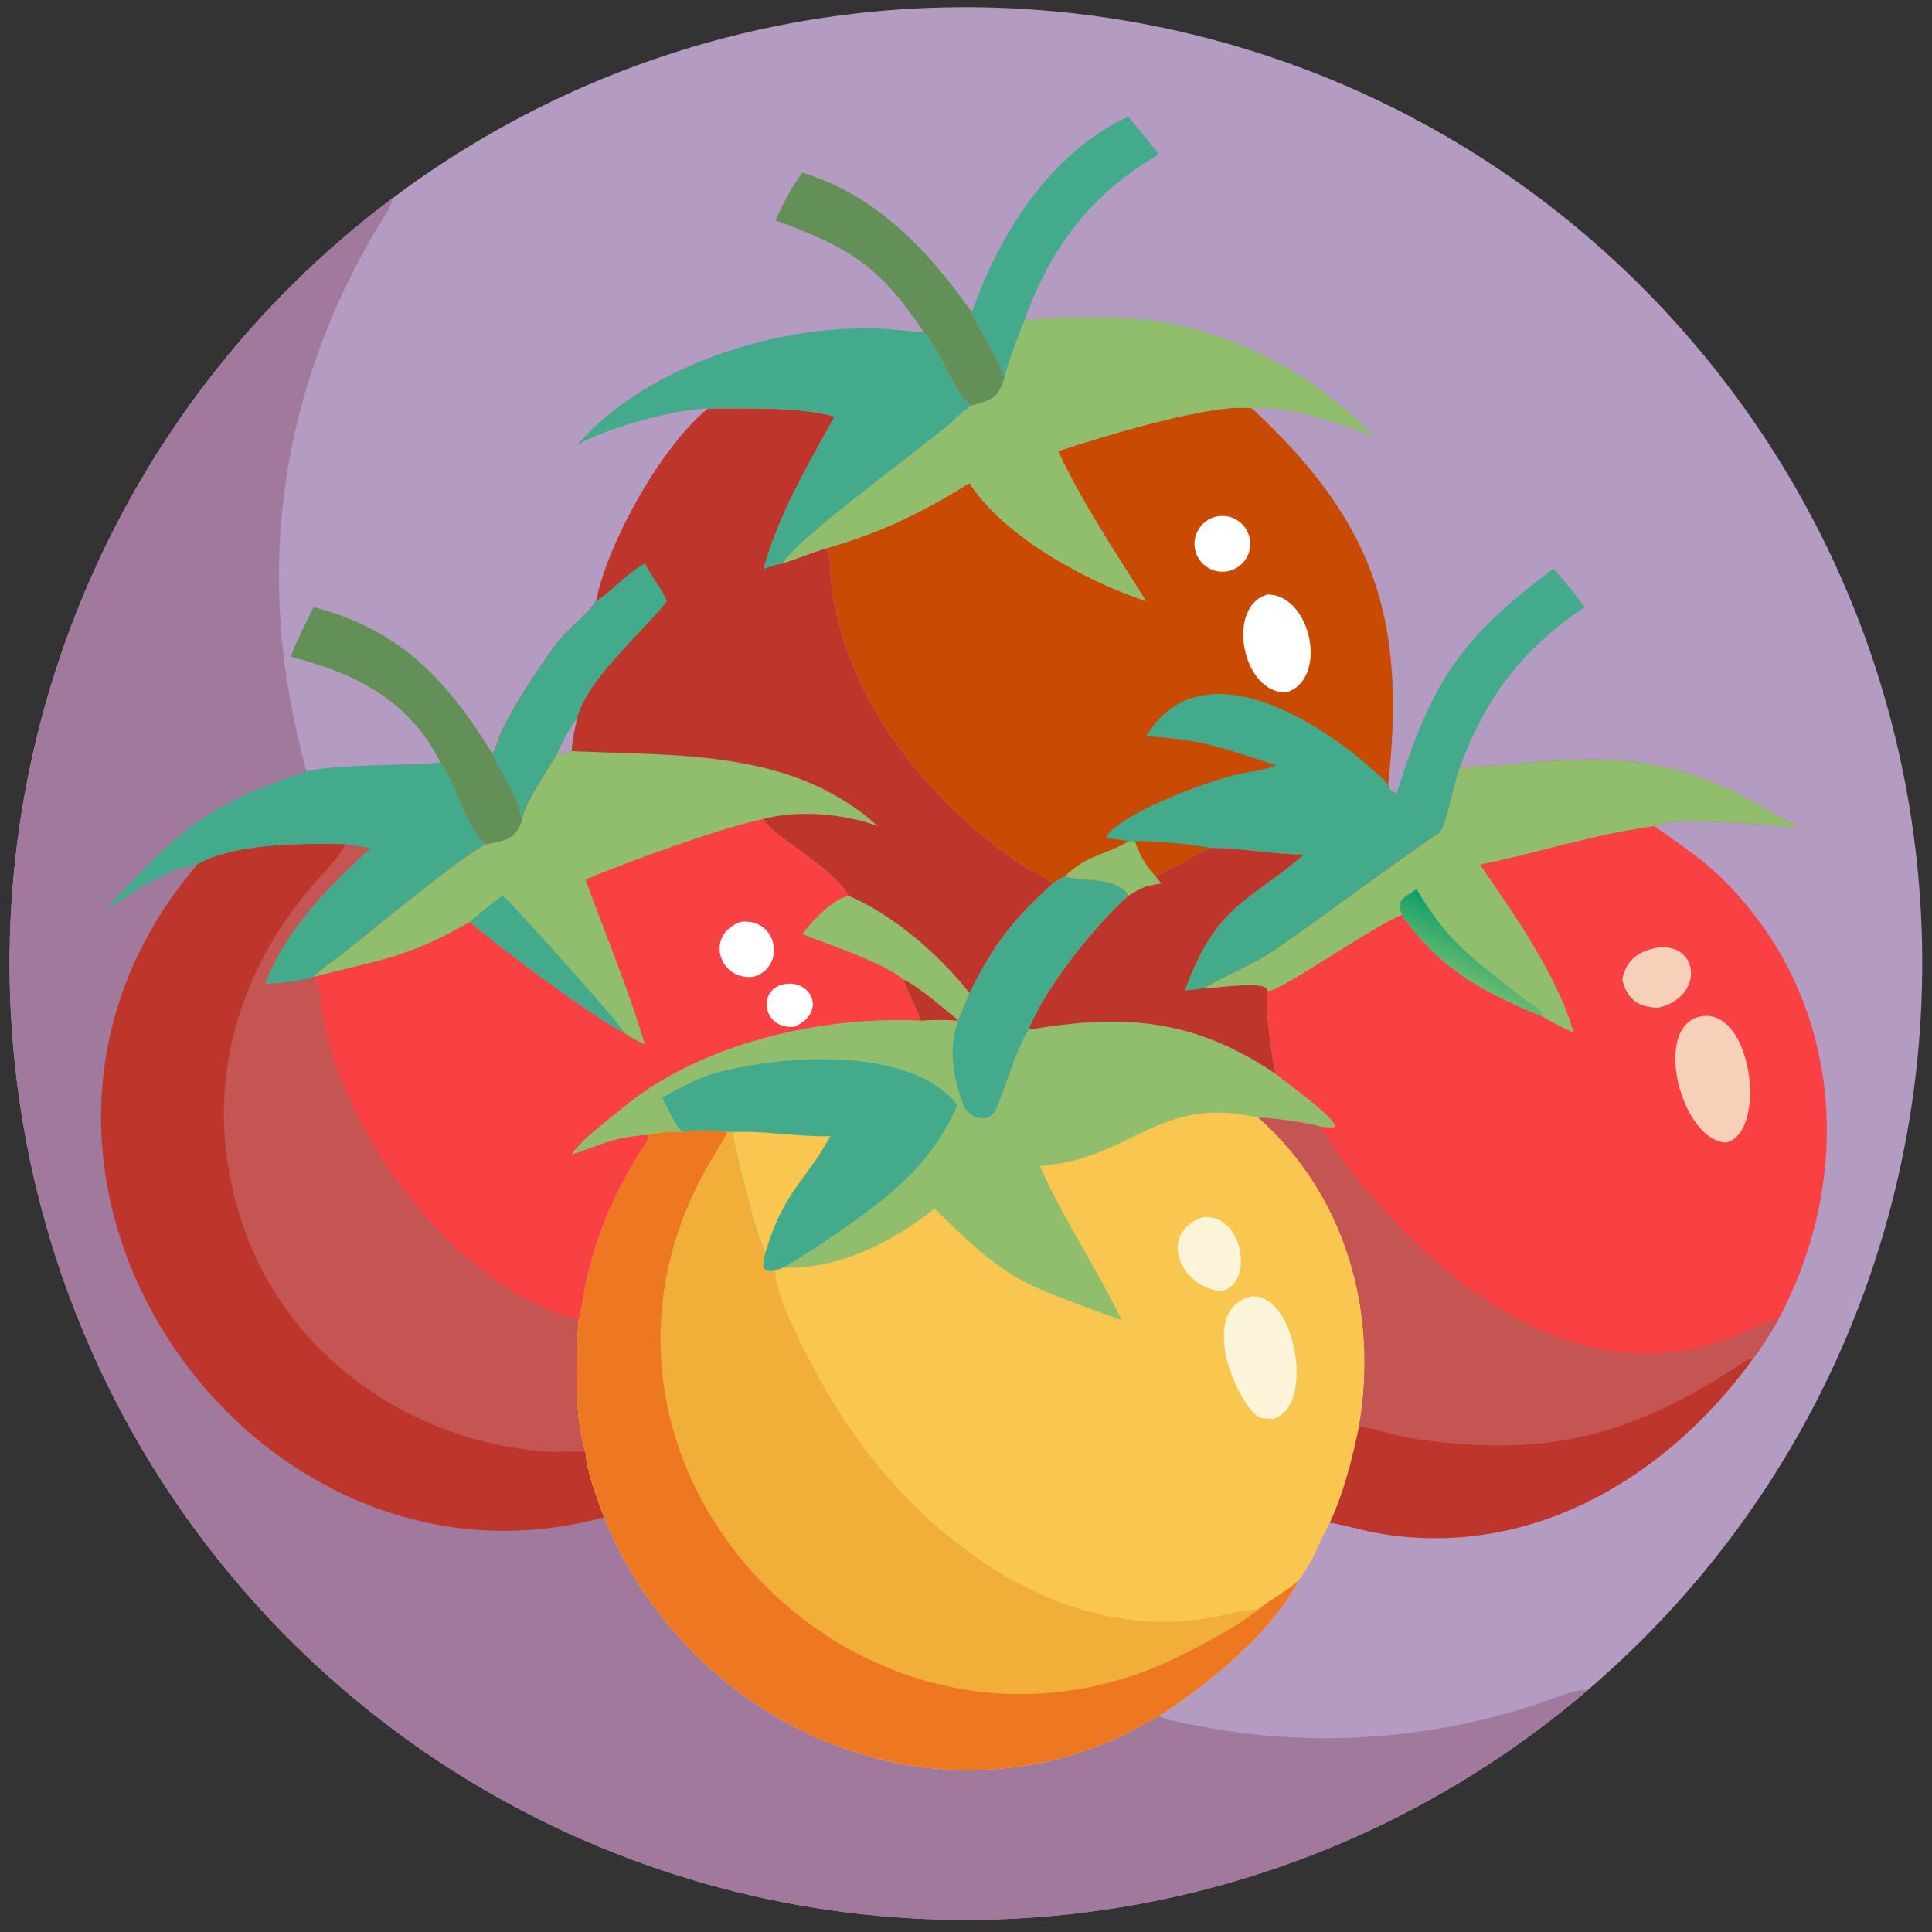
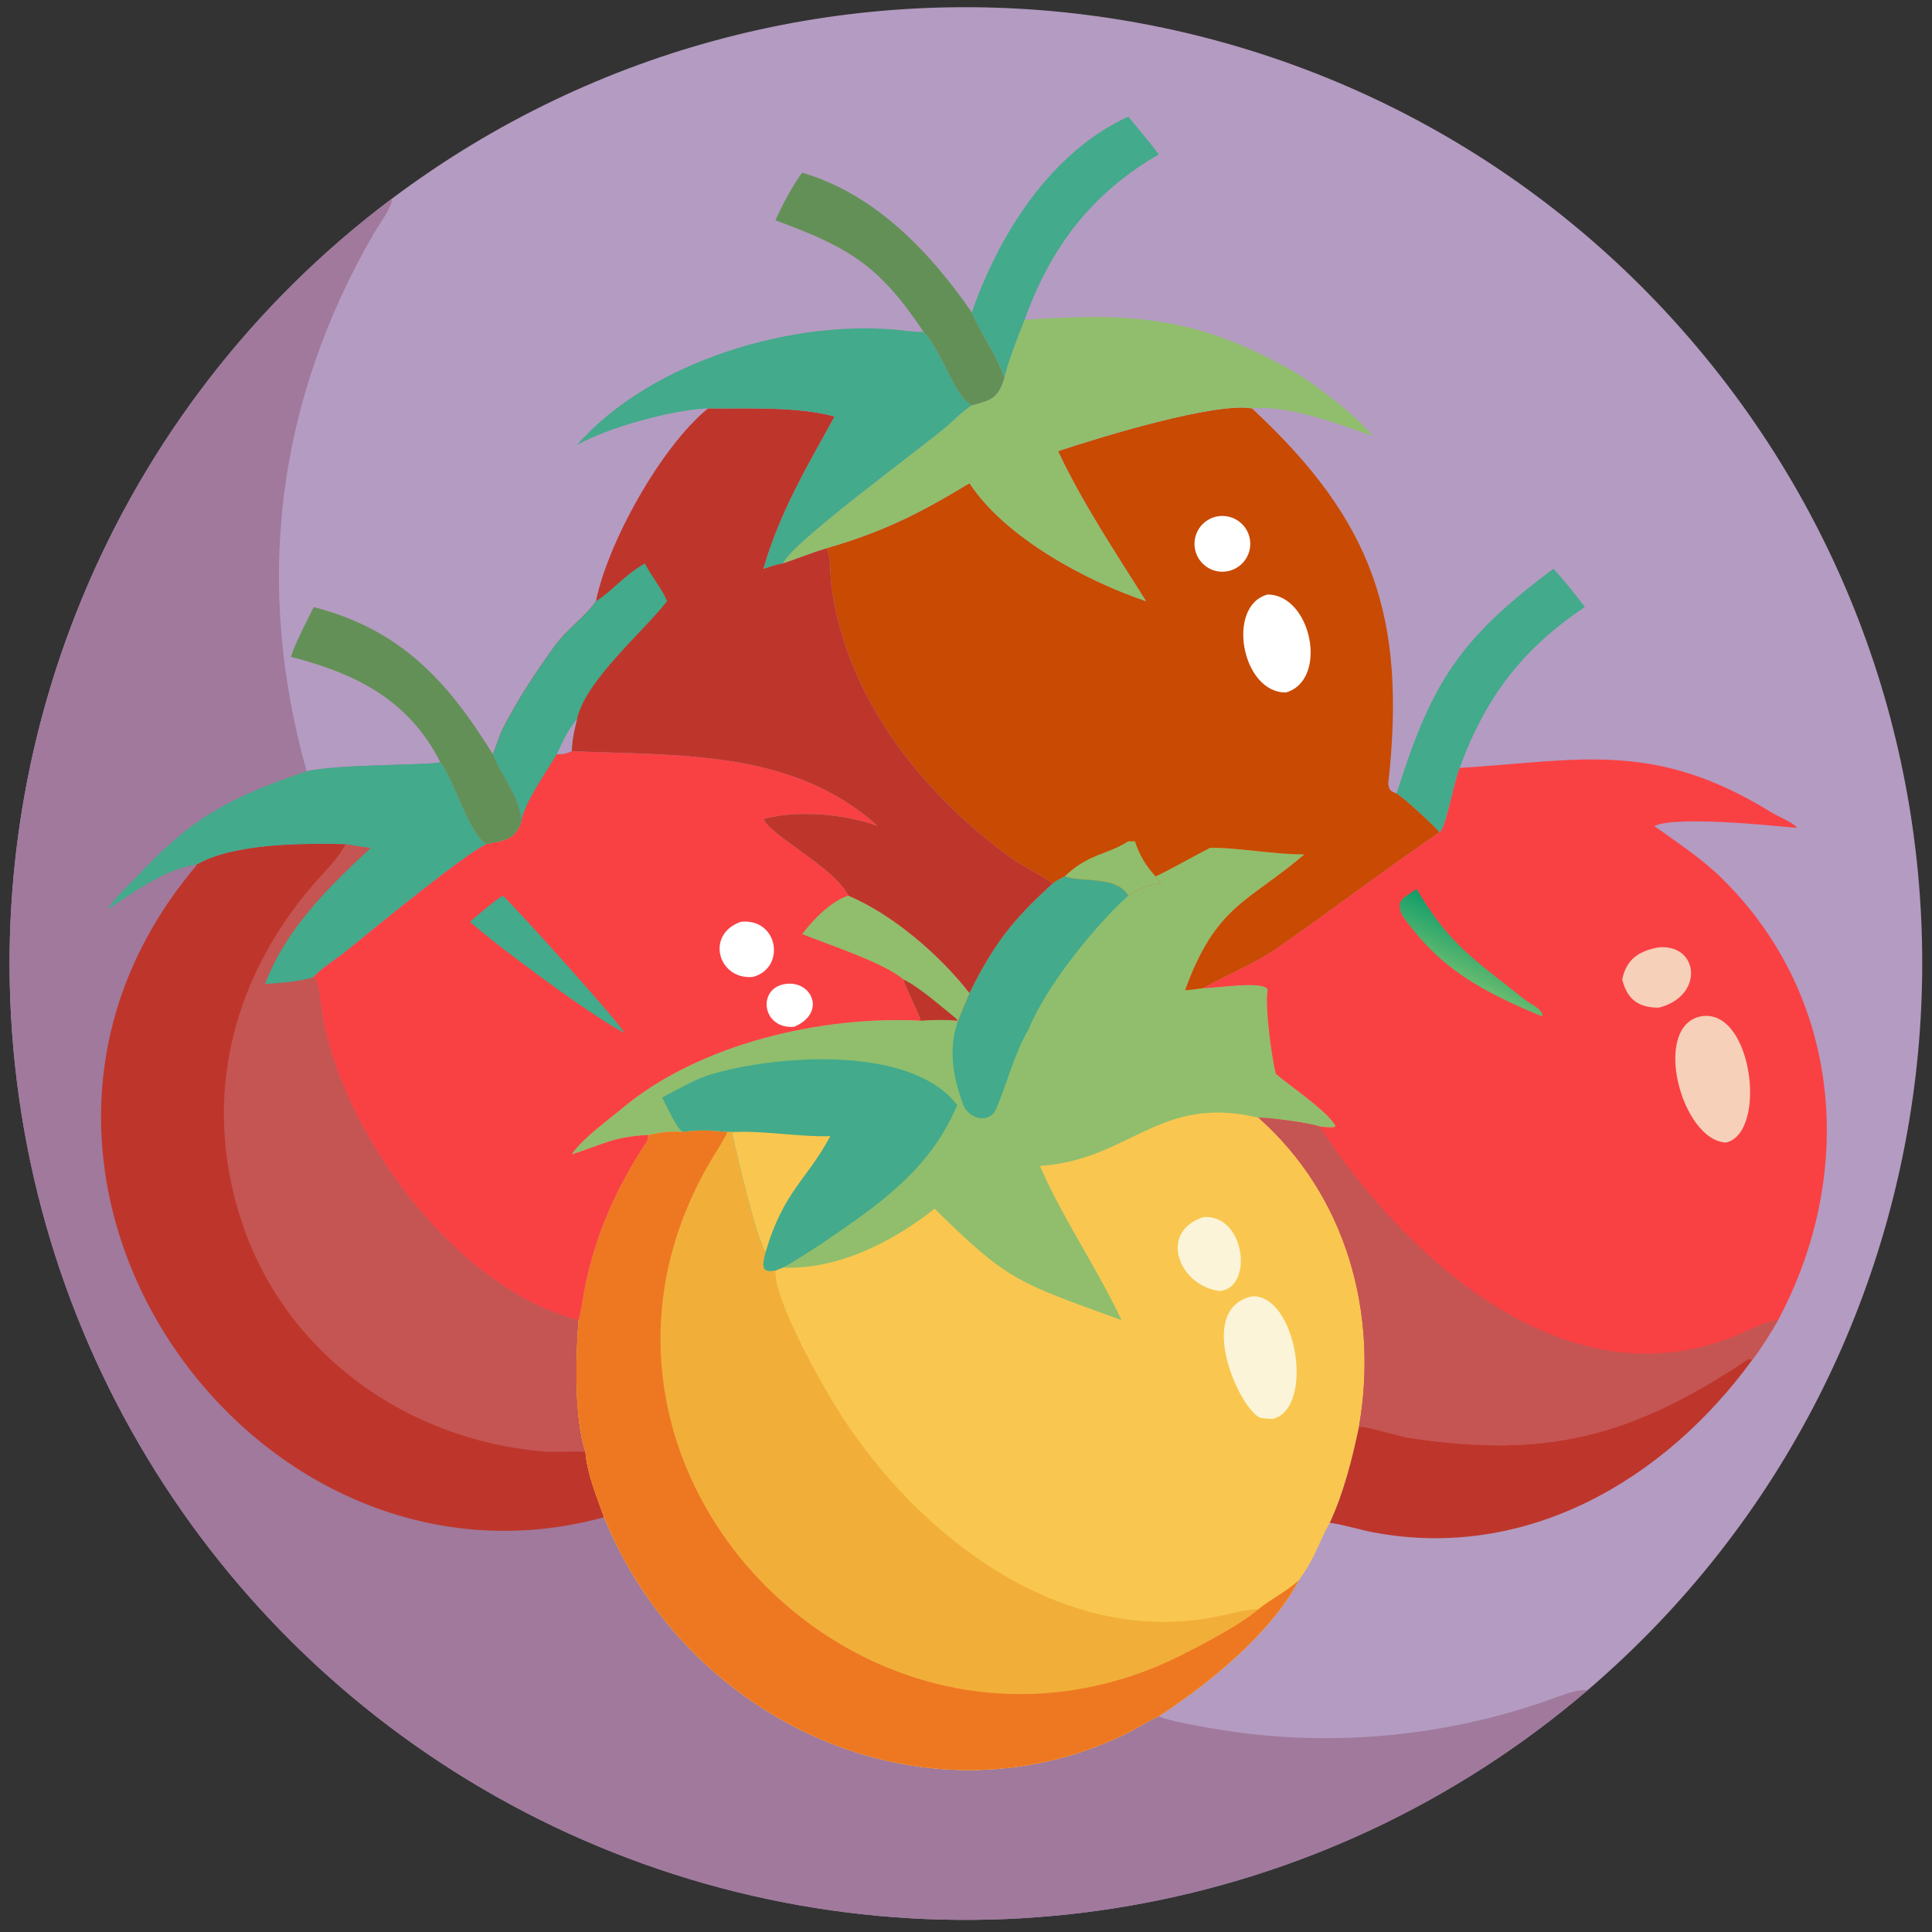
<svg xmlns="http://www.w3.org/2000/svg" width="1024" height="1024" viewBox="0 0 1024 1024">
  <rect x="0" y="0" width="1024" height="1024" fill="#333333" stroke="none" />
  <path fill="#B49BC1" transform="scale(2 2)" d="M103.89 52.624C213.325 -29.474 368.167 -9.898 453.727 96.852C539.287 203.603 524.68 358.991 420.725 447.927C350.453 508.045 253.013 525.114 166.491 492.461C79.968 459.808 18.101 382.618 5.07 291.062C-7.961 199.506 29.913 108.12 103.89 52.624Z" />
  <path fill="#A0799C" transform="scale(2 2)" d="M103.89 52.624C103.9 54.899 100.552 59.329 99.285 61.503C73.253 106.187 67.291 154.625 81.251 204.389C89.845 202.444 114.048 202.842 116.691 202.002C120.3 206.372 124.173 220.914 128.96 223.694C123.336 226.167 98.138 246.858 91.83 251.983C89.297 254.042 85.099 256.625 83.129 258.899L83.129 258.899C84.618 260.186 84.946 265.8 85.3 268.052C90.326 299.99 120.548 341.482 153.331 349.85C152.577 359.516 152.12 375.73 155.167 384.804C155.67 390.767 158.103 396.435 160.082 402.082C182.099 456.281 244.415 485.122 297.696 459.807C300.86 458.304 304.002 456.203 307.098 454.787C309.364 456.047 317.044 457.275 319.833 457.805C350.367 463.387 382.346 460.651 411.53 450.145C413.94 449.278 418.24 447.549 420.725 447.927C350.453 508.045 253.013 525.114 166.491 492.461C79.968 459.808 18.101 382.618 5.07 291.062C-7.961 199.506 29.913 108.12 103.89 52.624Z" />
  <path fill="#BE362B" transform="scale(2 2)" d="M52.029 229.151C61.947 223.402 80.277 223.467 91.571 223.694C93.879 224.105 95.924 224.412 98.25 224.7C87.07 235.122 75.909 245.962 70.233 260.739C73.751 260.57 79.922 260.114 83.129 258.899L83.129 258.899C84.618 260.186 84.946 265.8 85.3 268.052C90.326 299.99 120.548 341.482 153.331 349.85C152.577 359.516 152.12 375.73 155.167 384.804C155.67 390.767 158.103 396.435 160.082 402.082C66.157 427.822 -16.456 310.234 51.978 229.466C51.995 229.361 52.012 229.256 52.029 229.151Z" />
  <path fill="#C55552" transform="scale(2 2)" d="M91.571 223.694C93.879 224.105 95.924 224.412 98.25 224.7C87.07 235.122 75.909 245.962 70.233 260.739C73.751 260.57 79.922 260.114 83.129 258.899L83.129 258.899C84.618 260.186 84.946 265.8 85.3 268.052C90.326 299.99 120.548 341.482 153.331 349.85C152.577 359.516 152.12 375.73 155.167 384.804C152.772 384.469 147.236 384.914 144.098 384.66C108.252 381.723 76.094 359.225 64.295 324.491C52.851 290.803 61.757 257.474 85.348 231.811C87.679 229.262 89.985 226.812 91.571 223.694Z" />
  <path fill="#43AA8B" transform="scale(2 2)" d="M116.691 202.002C120.3 206.372 124.173 220.914 128.96 223.694C123.336 226.167 98.138 246.858 91.83 251.983C89.297 254.042 85.099 256.625 83.129 258.899C79.922 260.114 73.751 260.57 70.233 260.739C75.909 245.962 87.07 235.122 98.25 224.7C95.924 224.412 93.879 224.105 91.571 223.694C80.277 223.467 61.947 223.402 52.029 229.151C44.081 230.093 35.123 236.656 28.545 240.997C30.382 237.81 34.637 234.069 37.224 231.303C51.444 216.096 62.127 210.89 81.251 204.389C89.845 202.444 114.048 202.842 116.691 202.002Z" />
  <path fill="#F9C74F" transform="scale(2 2)" d="M320.582 224.7C327.741 224.497 337.371 226.477 345.677 226.425C330.769 239.157 322.254 239.796 314.043 262.45C315.78 262.289 317.198 262.14 318.914 261.851C322.334 261.919 335.704 259.679 335.942 262.45C335.115 266.342 337.005 280.388 338.122 284.62C341.633 287.599 352.006 294.678 353.877 298.319L353.74 298.656C352.531 298.899 350.928 298.638 349.657 298.514C346.847 297.587 336.574 296.147 333.53 296.204C356.842 316.901 365.399 347.994 360.135 378.155C358.395 386.54 356.057 395.755 352.419 403.547C348.977 409.679 348.955 412.166 344.187 418.802C336.688 432.98 320.181 446.34 307.098 454.787C304.002 456.203 300.86 458.304 297.696 459.807C244.415 485.122 182.099 456.281 160.082 402.082C158.103 396.435 155.67 390.767 155.167 384.804C152.12 375.73 152.577 359.516 153.331 349.85C154.022 347.696 154.513 343.674 154.994 341.251C157.816 327.054 163.541 314.323 171.539 302.303C171.749 301.987 171.767 301.157 171.758 300.768C162.316 301.306 159.832 303.278 151.511 305.921C154.316 301.746 160.94 297.002 164.892 293.697C185.344 276.595 217.707 269.13 243.996 270.484C246.798 270.264 250.855 270.207 253.678 270.484L253.678 271.145C253.783 270.565 256.473 264.284 256.929 263.175C263.314 250.224 268.333 243.783 279.015 234.105C280.044 233.288 281.031 232.826 282.187 232.214C286.216 233.912 295.981 231.971 299.001 237.356C302.758 235.067 303.421 234.801 307.715 234.105L306.191 232.214C307.489 231.851 318.033 225.95 320.211 224.885L320.582 224.7Z" />
  <path fill="#F1AF3A" transform="scale(2 2)" d="M180.937 299.933C186.101 299.326 187.624 299.571 192.756 299.933C193.885 299.928 195.251 299.883 196.357 299.933C195.797 299.982 194.405 300.011 194.045 300.269C195.051 305.167 200.555 328.64 202.891 331.831C202.082 335.046 201.428 337.497 205.516 336.685C205.061 344.591 217.984 367.299 222.592 374.537C243.409 407.226 281.591 436.66 322.444 428.42C326.224 427.657 329.622 426.563 333.53 426.448C336.839 423.764 340.924 421.794 344.187 418.802C336.688 432.98 320.181 446.34 307.098 454.787C304.002 456.203 300.86 458.304 297.696 459.807C244.415 485.122 182.099 456.281 160.082 402.082C158.103 396.435 155.67 390.767 155.167 384.804C152.12 375.73 152.577 359.516 153.331 349.85C154.022 347.696 154.513 343.674 154.994 341.251C157.816 327.054 163.541 314.323 171.539 302.303C171.749 301.987 171.767 301.157 171.758 300.768C175.699 299.936 176.933 299.774 180.937 299.933Z" />
  <path fill="#EE7822" transform="scale(2 2)" d="M180.937 299.933C186.101 299.326 187.624 299.571 192.756 299.933C192.38 301.254 189.6 305.524 188.767 306.916C141.553 385.857 224.827 475.264 306.429 441.703C312.972 439.012 328.488 430.943 333.53 426.448C336.839 423.764 340.924 421.794 344.187 418.802C336.688 432.98 320.181 446.34 307.098 454.787C304.002 456.203 300.86 458.304 297.696 459.807C244.415 485.122 182.099 456.281 160.082 402.082C158.103 396.435 155.67 390.767 155.167 384.804C152.12 375.73 152.577 359.516 153.331 349.85C154.022 347.696 154.513 343.674 154.994 341.251C157.816 327.054 163.541 314.323 171.539 302.303C171.749 301.987 171.767 301.157 171.758 300.768C175.699 299.936 176.933 299.774 180.937 299.933Z" />
  <path fill="#90BE6D" transform="scale(2 2)" d="M320.582 224.7C327.741 224.497 337.371 226.477 345.677 226.425C330.769 239.157 322.254 239.796 314.043 262.45C315.78 262.289 317.198 262.14 318.914 261.851C322.334 261.919 335.704 259.679 335.942 262.45C335.115 266.342 337.005 280.388 338.122 284.62C341.633 287.599 352.006 294.678 353.877 298.319L353.74 298.656C352.531 298.899 350.928 298.638 349.657 298.514C346.847 297.587 336.574 296.147 333.53 296.204C307.166 289.904 299.69 307.311 275.598 308.996C281.518 322.69 290.994 336.513 297.203 349.85C269.737 339.834 267.335 339.699 247.673 320.304C236.652 329.127 221.865 336.567 207.484 335.918L205.516 336.685C201.428 337.497 202.082 335.046 202.891 331.831C200.555 328.64 195.051 305.167 194.045 300.269C194.405 300.011 195.797 299.982 196.357 299.933C195.251 299.883 193.885 299.928 192.756 299.933C187.624 299.571 186.101 299.326 180.937 299.933C176.933 299.774 175.699 299.936 171.758 300.768C162.316 301.306 159.832 303.278 151.511 305.921C154.316 301.746 160.94 297.002 164.892 293.697C185.344 276.595 217.707 269.13 243.996 270.484C246.798 270.264 250.855 270.207 253.678 270.484L253.678 271.145C253.783 270.565 256.473 264.284 256.929 263.175C263.314 250.224 268.333 243.783 279.015 234.105C280.044 233.288 281.031 232.826 282.187 232.214C286.216 233.912 295.981 231.971 299.001 237.356C302.758 235.067 303.421 234.801 307.715 234.105L306.191 232.214C307.489 231.851 318.033 225.95 320.211 224.885L320.582 224.7Z" />
  <path fill="#43AA8B" transform="scale(2 2)" d="M175.471 290.867C179.136 288.955 184.151 286.012 188.029 284.837C205.225 279.627 241.337 276.69 253.678 292.868C246.442 309.927 233.172 319.057 218.343 329.171C216.457 330.457 209.244 335.084 207.484 335.918L205.516 336.685C201.428 337.497 202.082 335.046 202.891 331.831C200.555 328.64 195.051 305.167 194.045 300.269C194.405 300.011 195.797 299.982 196.357 299.933C195.251 299.883 193.885 299.928 192.756 299.933C187.624 299.571 186.101 299.326 180.937 299.933C179.365 299.233 176.531 292.758 175.471 290.867Z" />
  <path fill="#F9C74F" transform="scale(2 2)" d="M196.357 299.933C203.957 299.875 213.505 301.394 220.038 301.08C213.885 312.671 207.577 315.738 202.891 331.831C200.555 328.64 195.051 305.167 194.045 300.269C194.405 300.011 195.797 299.982 196.357 299.933Z" />
-   <path fill="#BE362B" transform="scale(2 2)" d="M320.582 224.7C327.741 224.497 337.371 226.477 345.677 226.425C330.769 239.157 322.254 239.796 314.043 262.45C315.78 262.289 317.198 262.14 318.914 261.851C322.334 261.919 335.704 259.679 335.942 262.45C335.115 266.342 337.005 280.388 338.122 284.62C316.086 269.713 297.435 268.708 272.535 272.878C277.131 261.419 290.159 245.308 299.001 237.356C302.758 235.067 303.421 234.801 307.715 234.105L306.191 232.214C307.489 231.851 318.033 225.95 320.211 224.885L320.582 224.7Z" />
  <path fill="#43AA8B" transform="scale(2 2)" d="M282.187 232.214C286.216 233.912 295.981 231.971 299.001 237.356C290.159 245.308 277.131 261.419 272.535 272.878C268.964 278.82 266.729 287.473 263.99 293.901C261.844 298.283 256.542 296.084 255.351 292.954C252.675 285.919 251.279 278.377 253.678 271.145C253.783 270.565 256.473 264.284 256.929 263.175C263.314 250.224 268.333 243.783 279.015 234.105C280.044 233.288 281.031 232.826 282.187 232.214Z" />
  <path fill="#FBF4D8" transform="scale(2 2)" d="M331.77 343.544C343.578 342.906 348.543 373.189 337.323 376.023C336.437 375.999 334.269 375.96 333.582 375.544C327.778 372.029 317.003 346.884 331.77 343.544Z" />
  <path fill="#FBF4D8" transform="scale(2 2)" d="M318.914 322.541C330.043 321.718 332.301 341.342 323.217 342.134C312.422 340.782 306.842 326.493 318.914 322.541Z" />
  <path fill="#F94144" transform="scale(2 2)" d="M386.811 203.509C418.619 201.539 438.419 196.077 469.505 215.334C471.037 216.284 475.482 218.129 476.245 219.374C476.024 219.545 444.878 215.786 438.396 218.913C444.346 223.164 450.992 227.549 456.211 232.666C488.278 264.107 491.935 311.063 471.209 349.85C469.555 352.796 466.514 357.642 464.402 360.322C464.308 360.307 463.333 360.149 463.333 360.149C432.023 381.089 409.509 386.481 373.447 381.057C370.776 380.656 361.686 377.752 360.135 378.155C365.399 347.994 356.842 316.901 333.53 296.204C336.574 296.147 346.847 297.587 349.657 298.514C350.928 298.638 352.531 298.899 353.74 298.656L353.877 298.319C352.006 294.678 341.633 287.599 338.122 284.62C337.005 280.388 335.115 266.342 335.942 262.45C335.704 259.679 322.334 261.919 318.914 261.851C325.204 258.219 332.333 255.513 338.416 251.285C352.903 241.216 366.95 230.505 381.507 220.543C383.154 219.44 385.343 206.867 386.811 203.509Z" />
  <path fill="#C55552" transform="scale(2 2)" d="M333.53 296.204C336.574 296.147 346.847 297.587 349.657 298.514C372.663 333.588 415.232 372.735 460.472 353.764C463.225 352.61 468.272 349.863 471.209 349.85C469.555 352.796 466.514 357.642 464.402 360.322C464.308 360.307 463.333 360.149 463.333 360.149C432.023 381.089 409.509 386.481 373.447 381.057C370.776 380.656 361.686 377.752 360.135 378.155C365.399 347.994 356.842 316.901 333.53 296.204Z" />
-   <path fill="#90BE6D" transform="scale(2 2)" d="M386.811 203.509C418.619 201.539 438.419 196.077 469.505 215.334C471.037 216.284 475.482 218.129 476.245 219.374C476.024 219.545 444.878 215.786 438.396 218.913C421.502 221.3 408.447 225.789 392.207 229.151C401.12 242.002 413.01 259.025 417.035 273.699C414.706 272.664 410.96 270.748 408.744 269.389C392.846 262.798 381.428 256.714 371.533 242.466C363.321 245.723 339.393 262.737 336.151 262.588L335.942 262.45C335.704 259.679 322.334 261.919 318.914 261.851C325.204 258.219 332.333 255.513 338.416 251.285C352.903 241.216 366.95 230.505 381.507 220.543C383.154 219.44 385.343 206.867 386.811 203.509Z" />
  <defs>
    <linearGradient id="gradient_0" gradientUnits="userSpaceOnUse" x1="394.102" y1="245.628" x2="387.55" y2="258.798">
      <stop offset="0" stop-color="#119E6A" />
      <stop offset="1" stop-color="#65BA70" />
    </linearGradient>
  </defs>
  <path fill="url(#gradient_0)" transform="scale(2 2)" d="M375.396 235.59C384.296 250.511 390.238 253.852 403.812 264.701C405.562 266.1 409.054 267.472 408.744 269.389C392.846 262.798 381.428 256.714 371.533 242.466C369.762 238.237 372.19 237.99 375.396 235.59Z" />
  <path fill="#F6D0B8" transform="scale(2 2)" d="M450.521 269.389C464.391 266.516 468.569 300.285 457.368 302.793C445.657 302.174 437.729 272.366 450.521 269.389Z" />
  <path fill="#F6D0B8" transform="scale(2 2)" d="M439.591 251.061C450.258 250.137 451.724 264.001 439.591 267.04C434.134 267.041 431.243 264.834 429.909 259.597C430.958 254.196 434.408 251.971 439.591 251.061Z" />
  <path fill="#C94A03" transform="scale(2 2)" d="M280.387 119.566C292.508 115.539 322.068 106.578 331.77 108.227C363.644 137.802 372.852 163.19 367.887 207.809C368.298 209.561 368.487 209.649 370.096 210.298C371.474 210.809 380.758 219.474 381.507 220.543C366.95 230.505 352.903 241.216 338.416 251.285C332.333 255.513 325.204 258.219 318.914 261.851C317.198 262.14 315.78 262.289 314.043 262.45C322.254 239.796 330.769 239.157 345.677 226.425C337.371 226.477 327.741 224.497 320.582 224.7L320.211 224.885C318.033 225.95 307.489 231.851 306.191 232.214L307.715 234.105C303.421 234.801 302.758 235.067 299.001 237.356C295.981 231.971 286.216 233.912 282.187 232.214C281.031 232.826 280.044 233.288 279.015 234.105C276.286 232.04 271.303 229.797 267.784 227.233C244.013 209.918 223.961 184.436 220.262 154.535C219.948 152.003 220.319 147.322 218.939 145.312C234.086 140.933 243.713 136.061 256.929 128.048C266.301 142.375 287.763 153.964 303.726 159.319C295.519 146.267 287.014 133.569 280.387 119.566Z" />
-   <path fill="#43AA8B" transform="scale(2 2)" d="M303.726 195.153C319.07 169.673 353.56 193.49 367.887 207.809C368.298 209.561 368.487 209.649 370.096 210.298C371.474 210.809 380.758 219.474 381.507 220.543C366.95 230.505 352.903 241.216 338.416 251.285C332.333 255.513 325.204 258.219 318.914 261.851C317.198 262.14 315.78 262.289 314.043 262.45C322.254 239.796 330.769 239.157 345.677 226.425C337.371 226.477 327.741 224.497 320.582 224.7L320.211 224.885C318.033 225.95 307.489 231.851 306.191 232.214C303.56 229.289 301.993 226.649 300.77 222.942C300.121 222.963 299.661 222.966 299.001 222.942C297.438 222.54 295.018 222.358 293.25 222.055L293.159 221.687C297.691 215.11 320.678 206.764 328.315 205.154C331.314 204.522 334.962 204.112 337.762 202.983L338.122 202.836C324.724 198.364 317.941 195.799 303.726 195.153Z" />
  <path fill="#C94A03" transform="scale(2 2)" d="M300.77 222.942C305.22 222.754 316.339 223.754 320.582 224.7L320.211 224.885C318.033 225.95 307.489 231.851 306.191 232.214C303.56 229.289 301.993 226.649 300.77 222.942Z" />
  <path fill="#90BE6D" transform="scale(2 2)" d="M299.001 222.942C299.661 222.966 300.121 222.963 300.77 222.942C301.993 226.649 303.56 229.289 306.191 232.214L307.715 234.105C303.421 234.801 302.758 235.067 299.001 237.356C295.981 231.971 286.216 233.912 282.187 232.214C288.472 226.178 293.474 226.543 299.001 222.942Z" />
  <path fill="white" transform="scale(2 2)" d="M335.942 157.551C347.571 157.621 352.123 180.193 340.815 183.504C329.051 183.696 324.846 160.515 335.942 157.551Z" />
  <path fill="white" transform="scale(2 2)" d="M323.105 136.776C327.145 136.315 330.799 139.204 331.282 143.242C331.765 147.28 328.895 150.95 324.86 151.454C320.794 151.963 317.091 149.066 316.604 144.998C316.118 140.929 319.033 137.241 323.105 136.776Z" />
  <path fill="#F94144" transform="scale(2 2)" d="M151.511 199.053C179.185 200.356 209.891 198.36 232.625 218.913C223.814 215.677 211.438 214.577 202.343 217.039C203.843 221.241 221.187 229.925 224.837 237.356C236.565 242.319 248.977 252.973 256.929 263.175C256.473 264.284 253.783 270.565 253.678 271.145L253.678 270.484C250.855 270.207 246.798 270.264 243.996 270.484C217.707 269.13 185.344 276.595 164.892 293.697C160.94 297.002 154.316 301.746 151.511 305.921C159.832 303.278 162.316 301.306 171.758 300.768C171.767 301.157 171.749 301.987 171.539 302.303C163.541 314.323 157.816 327.054 154.994 341.251C154.513 343.674 154.022 347.696 153.331 349.85C120.548 341.482 90.326 299.99 85.3 268.052C84.946 265.8 84.618 260.186 83.129 258.899L83.129 258.899C85.099 256.625 89.297 254.042 91.83 251.983C98.138 246.858 123.336 226.167 128.96 223.694C133.565 222.739 136.34 222.726 138.14 217.887C138.609 213.236 145.003 204.219 147.547 199.844C149.124 199.926 150.076 199.731 151.511 199.053Z" />
-   <path fill="#90BE6D" transform="scale(2 2)" d="M151.511 199.053C179.185 200.356 209.891 198.36 232.625 218.913C223.814 215.677 211.438 214.577 202.343 217.039C192.318 218.986 165.958 228.435 155.167 233.106C160.235 247.11 166.74 262.611 170.882 276.783C168.977 275.897 167.1 274.95 165.401 273.699C156.629 269.2 131.472 250.494 124.55 244.286C107.331 254.239 100.124 254.33 83.129 258.899L83.129 258.899C85.099 256.625 89.297 254.042 91.83 251.983C98.138 246.858 123.336 226.167 128.96 223.694C133.565 222.739 136.34 222.726 138.14 217.887C138.609 213.236 145.003 204.219 147.547 199.844C149.124 199.926 150.076 199.731 151.511 199.053Z" />
  <path fill="#43AA8B" transform="scale(2 2)" d="M124.55 244.286C126.706 242.434 130.952 238.725 133.275 237.356C136.584 240.413 164.829 271.688 165.401 273.699C156.629 269.2 131.472 250.494 124.55 244.286Z" />
  <path fill="#90BE6D" transform="scale(2 2)" d="M224.837 237.356C236.565 242.319 248.977 252.973 256.929 263.175C256.473 264.284 253.783 270.565 253.678 271.145L253.678 270.484C250.855 270.207 246.798 270.264 243.996 270.484C243.287 267.997 239.583 260.876 239.451 259.597C234.117 255.056 219.483 250.33 212.599 247.553C215.301 243.886 220.378 238.66 224.837 237.356Z" />
  <path fill="#BE362B" transform="scale(2 2)" d="M239.451 259.597C243.462 261.442 249.906 267.124 253.571 270.072L253.678 270.484C250.855 270.207 246.798 270.264 243.996 270.484C243.287 267.997 239.583 260.876 239.451 259.597Z" />
  <path fill="white" transform="scale(2 2)" d="M196.357 244.286C206.281 243.245 208.355 256.548 199.512 258.899C190.33 259.755 186.821 247.581 196.357 244.286Z" />
  <path fill="white" transform="scale(2 2)" d="M208.325 260.739C215.238 259.885 219.036 268.5 210.438 272.116C201.8 272.784 200.552 261.667 208.325 260.739Z" />
  <path fill="#BE362B" transform="scale(2 2)" d="M187.626 108.227C197.861 108.356 211.226 107.635 221.192 110.377C213.943 123.517 206.489 136.088 202.343 150.721C203.951 150.193 205.835 149.495 207.484 149.295C211.32 147.997 215.022 146.488 218.939 145.312C220.319 147.322 219.948 152.003 220.262 154.535C223.961 184.436 244.013 209.918 267.784 227.233C271.303 229.797 276.286 232.04 279.015 234.105C268.333 243.783 263.314 250.224 256.929 263.175C248.977 252.973 236.565 242.319 224.837 237.356C221.187 229.925 203.843 221.241 202.343 217.039C211.438 214.577 223.814 215.677 232.625 218.913C209.891 198.36 179.185 200.356 151.511 199.053C150.076 199.731 149.124 199.926 147.547 199.844C145.003 204.219 138.609 213.236 138.14 217.887C137.89 211.04 132.313 205.096 130.586 199.844C131.178 198.833 132.294 194.966 133.318 192.983C137.415 185.046 141.625 178.691 146.783 171.498C150.3 166.593 154.798 163.742 157.682 159.675L157.932 159.319C161.014 144.032 174.95 118.629 187.626 108.227Z" />
  <path fill="#43AA8B" transform="scale(2 2)" d="M170.882 149.295C172.61 152.689 175.529 156.139 176.779 159.319C170.442 167.483 155.225 180.275 152.925 190.514C152.146 193.866 151.672 195.577 151.511 199.053C150.076 199.731 149.124 199.926 147.547 199.844C145.003 204.219 138.609 213.236 138.14 217.887C137.89 211.04 132.313 205.096 130.586 199.844C131.178 198.833 132.294 194.966 133.318 192.983C137.415 185.046 141.625 178.691 146.783 171.498C150.3 166.593 154.798 163.742 157.682 159.675L157.932 159.319C162.551 156.418 164.839 152.907 170.882 149.295Z" />
  <path fill="#B49BC1" transform="scale(2 2)" d="M152.925 190.514C152.146 193.866 151.672 195.577 151.511 199.053C150.076 199.731 149.124 199.926 147.547 199.844C149.435 195.949 150.214 193.898 152.925 190.514Z" />
  <path fill="#90BE6D" transform="scale(2 2)" d="M271.52 84.749C299.425 82.865 317.296 83.671 343.169 98.68C348.745 101.914 360.153 110.74 363.758 115.532C354.737 112.351 341.618 107.338 331.77 108.227C322.068 106.578 292.508 115.539 280.387 119.566C287.014 133.569 295.519 146.267 303.726 159.319C287.763 153.964 266.301 142.375 256.929 128.048C243.713 136.061 234.086 140.933 218.939 145.312C215.022 146.488 211.32 147.997 207.484 149.295C209.826 143.764 243.441 119.319 250.897 112.971C253.054 111.135 255.121 108.895 257.537 107.419C262.69 106.012 264.471 105.665 266.18 100.137C266.657 97.075 270.324 87.704 271.52 84.749Z" />
  <path fill="#43AA8B" transform="scale(2 2)" d="M152.925 117.916C172.545 95.453 211.269 84.081 240.143 87.667C241.577 87.845 243.318 88.015 244.756 87.95C249.342 92.448 253.176 105.455 257.537 107.419C255.121 108.895 253.054 111.135 250.897 112.971C243.441 119.319 209.826 143.764 207.484 149.295C205.835 149.495 203.951 150.193 202.343 150.721C206.489 136.088 213.943 123.517 221.192 110.377C211.226 107.635 197.861 108.356 187.626 108.227C177.824 108.637 161.01 113.36 152.925 117.916Z" />
  <path fill="#BE362B" transform="scale(2 2)" d="M360.135 378.155C361.686 377.752 370.776 380.656 373.447 381.057C409.509 386.481 432.023 381.089 463.333 360.149C463.333 360.149 464.308 360.307 464.402 360.322C441.22 392.225 404.511 413.742 363.958 406.094C360.121 405.37 356.269 404.089 352.419 403.547C356.057 395.755 358.395 386.54 360.135 378.155Z" />
  <path fill="#639057" transform="scale(2 2)" d="M83.129 160.886C106.11 166.833 118.45 180.247 130.586 199.844C132.313 205.096 137.89 211.04 138.14 217.887C136.34 222.726 133.565 222.739 128.96 223.694C124.173 220.914 120.3 206.372 116.691 202.002C108.352 185.48 94.236 178.465 77.137 174.079C77.157 174.007 77.177 173.934 77.197 173.862L77.305 173.502C78.101 170.769 81.672 163.862 83.129 160.886Z" />
  <path fill="#639057" transform="scale(2 2)" d="M212.599 45.768C231.971 51.471 246.397 66.716 257.537 82.772C259.886 88.431 263.793 93.337 266.18 100.137C264.471 105.665 262.69 106.012 257.537 107.419C253.176 105.455 249.342 92.448 244.756 87.95C232.923 70.171 224.815 65.489 205.516 58.391C207.008 54.885 210.306 48.69 212.599 45.768Z" />
  <path fill="#43AA8B" transform="scale(2 2)" d="M411.679 150.721C414.645 154.046 417.359 157.288 419.992 160.886C403.402 171.957 393.619 184.95 386.811 203.509C385.343 206.867 383.154 219.44 381.507 220.543C380.758 219.474 371.474 210.809 370.096 210.298C379.288 181.342 386.264 169.658 411.679 150.721Z" />
  <path fill="#43AA8B" transform="scale(2 2)" d="M257.537 82.772C264.8 62.061 278.338 40.431 299.001 30.894C301.594 34.077 304.657 37.66 307.098 40.904C289.08 51.366 278.396 65.671 271.52 84.749C270.324 87.704 266.657 97.075 266.18 100.137C263.793 93.337 259.886 88.431 257.537 82.772Z" />
</svg>